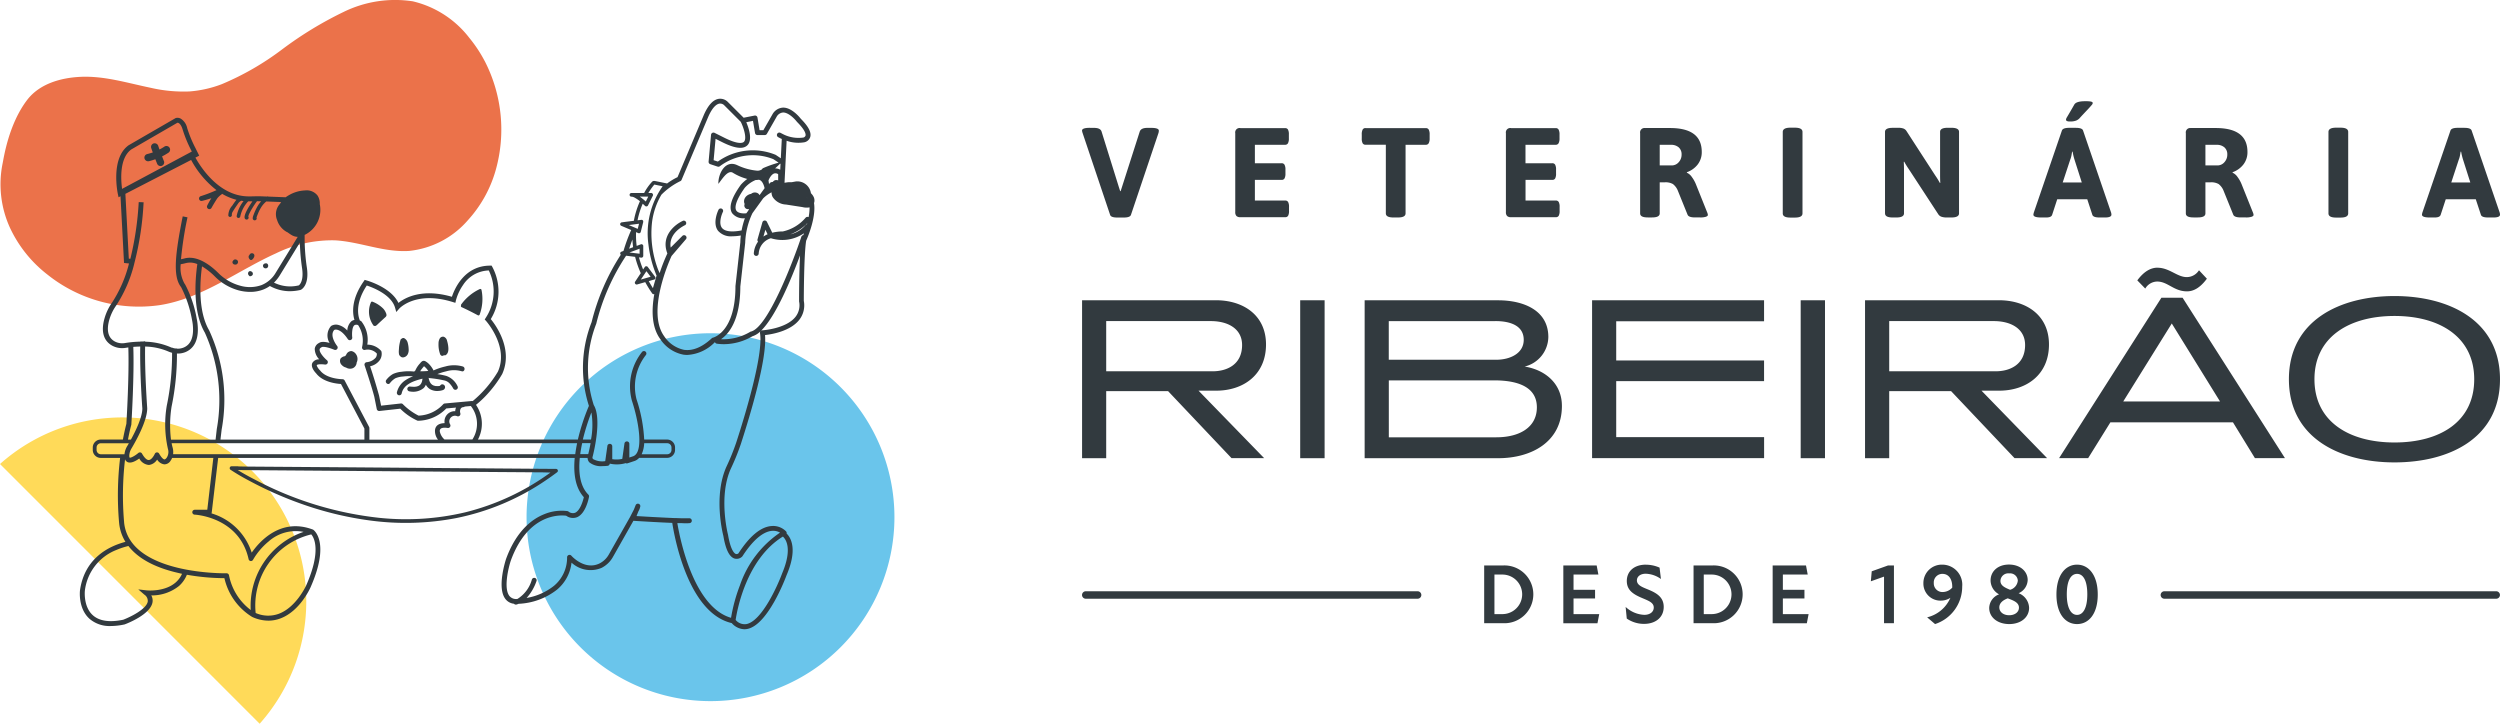
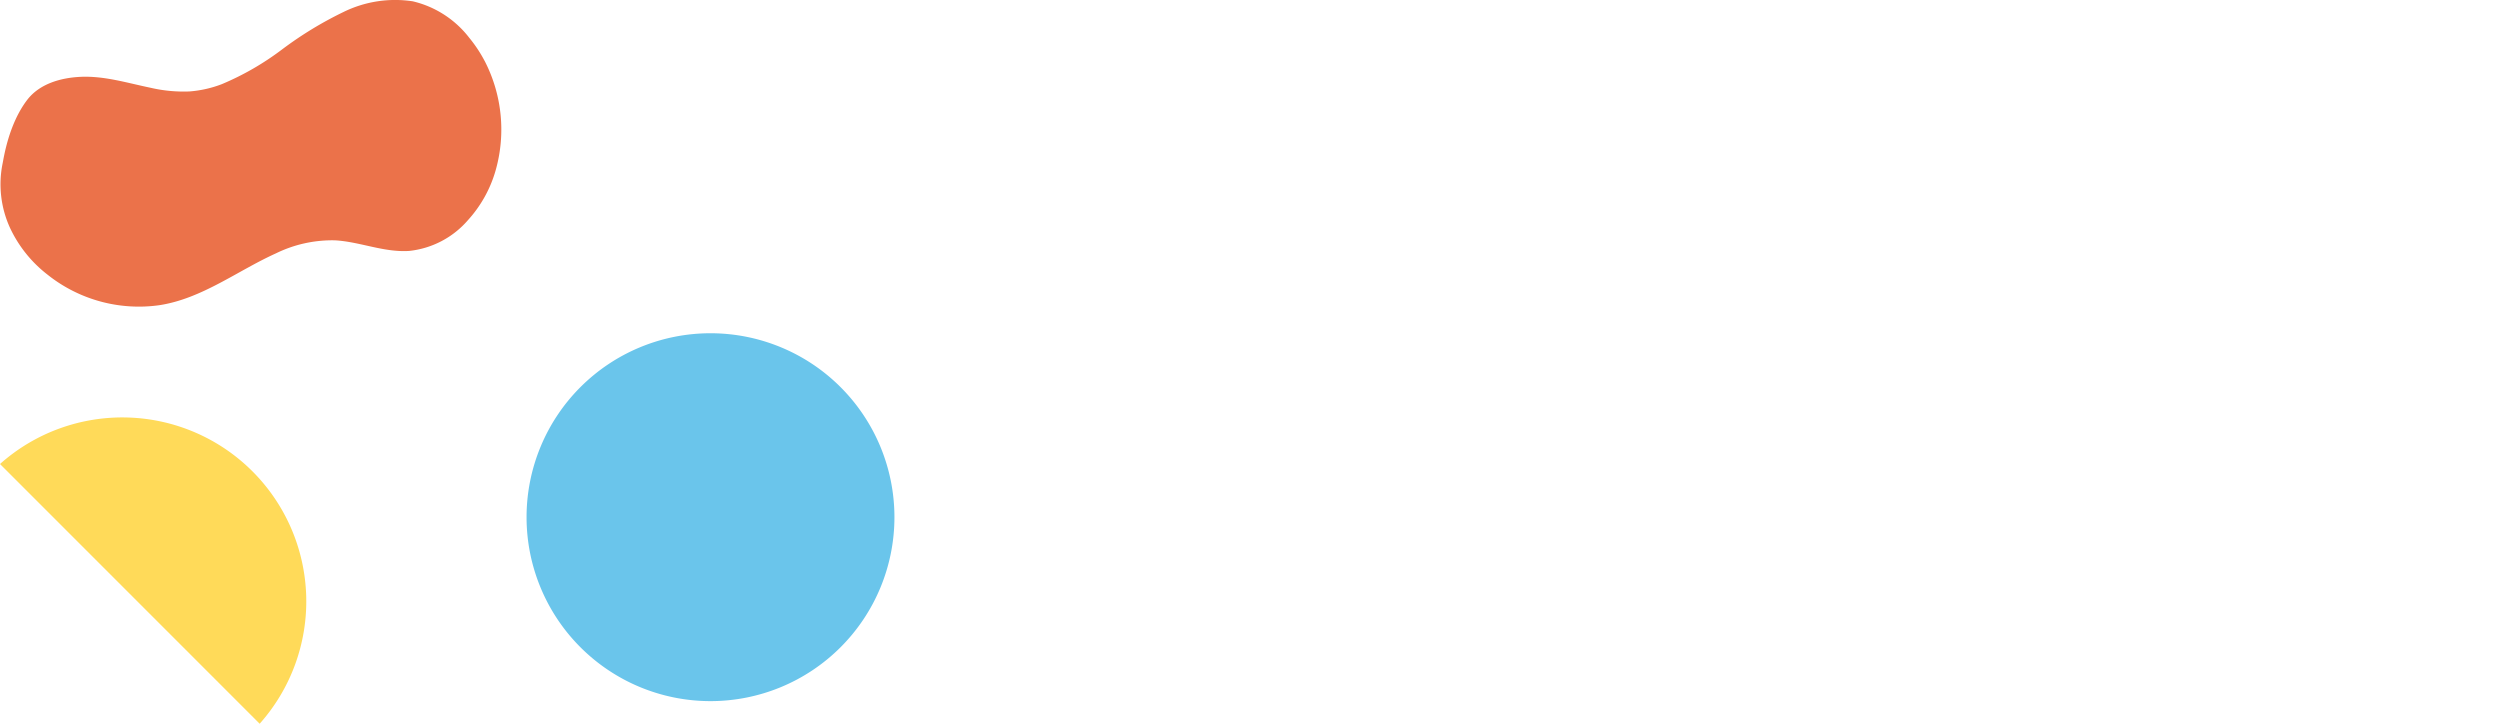
<svg xmlns="http://www.w3.org/2000/svg" viewBox="0 0 512 148.22">
  <g data-name="Grupo 843">
    <path fill="#ffda59" d="M53.18 148.22A37.67 37.67 0 0 0 0 95.03Z" data-name="Caminho 29" />
    <path fill="#eb724a" d="M99.24 12.46a27.71 27.71 0 0 0-3.12-4.7A20.56 20.56 0 0 0 84.54.27a23.97 23.97 0 0 0-14.18 2.18 75.64 75.64 0 0 0-12.6 7.68 56.89 56.89 0 0 1-12.32 7.1 23.37 23.37 0 0 1-6.66 1.5 29.89 29.89 0 0 1-7.96-.76c-4.76-.98-9.48-2.47-14.39-2.23-4.02.2-8.34 1.42-10.87 4.73-3.82 5-4.8 11.95-5.02 12.97A21.46 21.46 0 0 0 2.02 46.6a26.04 26.04 0 0 0 7.64 9.59 30.01 30.01 0 0 0 23.07 6.3c8.7-1.37 15.9-7.04 23.76-10.59a26.18 26.18 0 0 1 12.12-2.68c5.12.29 10 2.51 15.19 2.17a18.46 18.46 0 0 0 12.04-6.31 25.5 25.5 0 0 0 5.6-9.96 30.61 30.61 0 0 0-2.2-22.67" data-name="Caminho 30" />
    <path fill="#6ac5eb" d="M183.18 105.92a37.67 37.67 0 1 1-37.67-37.67 37.67 37.67 0 0 1 37.67 37.67" data-name="Caminho 31" />
-     <path fill="#323a3f" d="M147.14 20.25c-1.11.2-2.1 1.28-2.96 3.21l-5.42 12.82a13.11 13.11 0 0 0-2.16 1.31.37.37 0 0 0-.08-.03.31.31 0 0 0-.17-.04l-1.95-.4c-.33-.06-.59-.15-.85.1a10.15 10.15 0 0 0-1.55 2.16l-.08.15h-2.66a.38.38 0 0 0 0 .75h.2l.04.01.23.07a1.73 1.73 0 0 1 .22.1l.26.15a7.56 7.56 0 0 1 .85.6 17.6 17.6 0 0 0-1.25 4.01l-1.92.24-.5.07a.4.4 0 0 0-.37.27.38.38 0 0 0 .18.43l2.07.88a33.98 33.98 0 0 0-1.58 4.28l-.4.15a.37.37 0 0 0-.15.63 45.34 45.34 0 0 0-5.98 13.81 25.54 25.54 0 0 0-.55 17.14 43.29 43.29 0 0 0-2.26 6.9H97.88a6.85 6.85 0 0 0-.4-7.11 19.38 19.38 0 0 0 1.83-1.66 24 24 0 0 0 3.54-4.65c2.3-5.07-1.32-10.01-2.34-11.25a10.75 10.75 0 0 0 .31-10.7l-.14-.25h-.29c-5.3 0-7.31 4.78-7.84 6.38C86.4 59 82.9 61 81.6 62.04c-1.52-3.2-6.36-4.56-6.57-4.62l-.34-.1-.2.3c-2.6 3.7-2.31 6.53-1.9 7.9a1.47 1.47 0 0 0-.63.28 2.72 2.72 0 0 0-.83 1.9 3.7 3.7 0 0 0-1.9-1.17 1.88 1.88 0 0 0-1.37.2.5.5 0 0 0-.08.06 2.91 2.91 0 0 0-.28 3.44c-1.29-.35-1.88-.2-2.14 0a1.55 1.55 0 0 0-.9 1.2 3.14 3.14 0 0 0 .92 2.16 1.57 1.57 0 0 0-1.4.72c-.43.85.52 1.9.78 2.17 1.38 1.8 4.14 2.1 5.07 2.16l4.8 9.13v2.26H45.15l.24-2.04a33.92 33.92 0 0 0-2.56-20.34c-2.22-3.8-1.93-9.6-1.46-13.1a13.18 13.18 0 0 1 2.6 2.04 11 11 0 0 0 4.87 2.87 9.37 9.37 0 0 0 2.4.32 7.4 7.4 0 0 0 2.65-.47 6.33 6.33 0 0 0 1.38-.74 8.4 8.4 0 0 0 4.08 1.07 9.92 9.92 0 0 0 2.15-.25l.12-.04c.18-.09 1.73-.97 1.24-4.46a41.3 41.3 0 0 1-.47-5.85v-.93a5.7 5.7 0 0 0 3.1-6.3 2.95 2.95 0 0 0-.45-1.75A2.82 2.82 0 0 0 62.46 39a7.09 7.09 0 0 0-3.2.92 7.61 7.61 0 0 0-.76.48l-3.54-.14a.34.34 0 0 0-.3-.01l-.8-.03c-.8-.04-1.6-.02-2.38 0h-.53c-5.96 0-9.72-5.76-10.93-7.94l.78-.4-.83-1.67a24.62 24.62 0 0 1-1.63-3.97 3.02 3.02 0 0 0-1.32-1.94 1.39 1.39 0 0 0-1.05-.12l-9.63 5.57c-3.72 2.66-2.26 9.71-2.2 10l.14.65.4-.21.72 13.66.42.05.6.06a26.4 26.4 0 0 1-3.47 8.01 10.68 10.68 0 0 0-1.55 3.25c-.77 2.71-.18 4.66 1.69 5.63a4.3 4.3 0 0 0 2.69.38l.5-.08c.2 5.6-.35 14.87-.4 15.66-.07.26-.37 1.4-.71 3.21h-4.54A1.63 1.63 0 0 0 19 91.65v.5a1.63 1.63 0 0 0 1.63 1.63h3.97a64.5 64.5 0 0 0-.22 13.17l.03.3a9.05 9.05 0 0 0 1.28 3.72c-3.49.92-8.34 3.38-9.3 9.87-.03.16-.42 3.74 1.92 5.87a6.29 6.29 0 0 0 4.4 1.5 13.53 13.53 0 0 0 2.77-.32l.07-.02c.54-.2 5.24-2.03 5.68-4.5a2.11 2.11 0 0 0-.25-1.43 8.9 8.9 0 0 0 5.69-1.94 6.14 6.14 0 0 0 1.6-2.29 45.61 45.61 0 0 0 7.69.7 12.57 12.57 0 0 0 5.67 7.93h.02l.02.02a8.04 8.04 0 0 0 3.3.75 6.98 6.98 0 0 0 2.5-.47c3.94-1.5 6.01-6.1 6.1-6.29 4.12-9.27.73-11.76.58-11.86h-.01a.51.51 0 0 0-.08-.05h-.02c-6.59-2.47-10.94 2.51-12.49 4.74a12.33 12.33 0 0 0-8.24-8.04.5.5 0 0 0 .05-.17l1.32-11.18h73.02c-.28 3.05.07 6.06 1.87 8.03-.21.93-.81 2.78-1.8 3.2a1.43 1.43 0 0 1-1.38-.28.5.5 0 0 0-.19-.07 9.3 9.3 0 0 0-4.77.65c-2.38.95-5.66 3.31-7.8 9.18-.07.24-1.93 5.91-.1 8.2a2.54 2.54 0 0 0 1.73.95.5.5 0 0 0 .37.17.5.5 0 0 0 .1 0 2.36 2.36 0 0 0 .47-.16 13.7 13.7 0 0 0 7.85-2.88 8.4 8.4 0 0 0 3-5.55 5.76 5.76 0 0 0 6.13 1.08 5.52 5.52 0 0 0 2.38-2.3l4.16-7.35c.78.05 4.7.3 7.96.43.41 2.69 3.2 18.45 12.18 20.52a3.58 3.58 0 0 0 2.59 1.26 3.16 3.16 0 0 0 .6-.06c4.26-.84 7.88-10.57 8.02-10.96 2.25-5.24 1-7.62.03-8.58v-.03a.5.5 0 0 0-.11-.41 3.7 3.7 0 0 0-2.96-1.1c-2.2.15-4.49 2.04-6.8 5.6a.58.58 0 0 1-.53.12c-.23-.08-1.04-.6-1.6-3.92-.02-.08-2.02-7.89.6-13.6a47.1 47.1 0 0 0 2.03-5.01c2.06-6.36 5.37-17.49 4.95-22.3 1.4-.16 5.14-.78 6.98-3.08a4.8 4.8 0 0 0 .96-3.92c0-.67.02-9.42.48-12.31.27-.6 2.1-4.83 1.6-7.77h.03a1.69 1.69 0 0 0-.07-1.16 2.77 2.77 0 0 0-.58-.81 2.82 2.82 0 0 0-2.95-2.42.47.47 0 0 0-.08 0l-.94.17a4.63 4.63 0 0 0-.86.02l-.58.09.43-8.6a7.3 7.3 0 0 0 3.63.31 1.61 1.61 0 0 0 1.2-1.06c.29-.94-.34-2.17-1.92-3.75-.22-.29-1.88-2.34-3.66-2.29a2.65 2.65 0 0 0-2.15 1.37l-1.86 3.25h-.78l-.43-2.59a.5.5 0 0 0-.6-.4l-2.23.44-3.31-3.3a2.19 2.19 0 0 0-1.85-.56zm279.89.48c-1.22 0-1.96.23-2.22.7a124.66 124.66 0 0 1-1.52 2.61 1.16 1.16 0 0 0-.17.44.31.31 0 0 0 .17.3h-.01a1.5 1.5 0 0 0 .64.1 3.37 3.37 0 0 0 1.26-.18 1.93 1.93 0 0 0 .7-.47c.28-.32.86-.94 1.75-1.88.43-.47.7-.77.8-.9a.6.6 0 0 0 .16-.35c0-.14-.12-.24-.37-.3a6.43 6.43 0 0 0-1.2-.07zm-279.74.5a1.17 1.17 0 0 1 .98.28l3.44 3.44c.66 1.34 1.28 3.46.65 4.09-.23.23-1.1.63-4.01-.83l-2-1a.5.5 0 0 0-.73.4l-.5 5.5a.5.5 0 0 0 .34.51l1.5.5a.5.5 0 0 0 .5-.1 11.27 11.27 0 0 1 10.93-1.42l1.07.71a23.37 23.37 0 0 0-3.23 1.15l-.32.34c.04-.08 0-.03-.01-.03a1.68 1.68 0 0 1-.78.19 11.84 11.84 0 0 1-4.1-1.12l.15.08c-2.57-1.4-4.1 1.6-4.05 3.73.63-.73 1.87-2.92 2.95-2.28a10.88 10.88 0 0 0 2.97 1.28 8.6 8.6 0 0 0-1.3 1.17.53.53 0 0 0-.03.04c-1.93 2.7-2.51 4.6-1.78 5.78a2.86 2.86 0 0 0 2.5 1.06h.12a16.04 16.04 0 0 0-.67 2.49c-2.07.4-3.46.21-4.03-.53-.7-.92-.09-2.68.21-3.28a.5.5 0 0 0-.89-.45c-.06.1-1.34 2.73-.11 4.34a3.49 3.49 0 0 0 2.94 1.12 10.59 10.59 0 0 0 1.72-.16 12.98 12.98 0 0 0-.1 1.4l-1 8.96a.5.5 0 0 0 0 .06c0 9.4-4.56 10.5-4.6 10.5a.5.5 0 0 0-.25.13c-1.96 1.82-3.87 2.61-5.65 2.37a6.45 6.45 0 0 1-4.1-2.8c-3.63-5 1.11-15.55 1.52-16.43l2.95-3.44a.5.5 0 0 0-.73-.68l-2.4 2.4c-.51-3 2.8-4.52 2.96-4.6a.5.5 0 0 0-.4-.9c-1.71.75-4.6 3.11-3.27 6.63a.51.51 0 0 0 .03.08l-.02.03a36.26 36.26 0 0 0-1.57 4.01c-.08-.23-.2-.46-.3-.7a20.8 20.8 0 0 1-1.25-9.77 14.78 14.78 0 0 1 1.92-5.61 14.37 14.37 0 0 1 3.84-2.76h.01a.5.5 0 0 0 .27-.26l5.5-13c.88-1.97 1.69-2.51 2.21-2.62zm13.07 1.81c1.15-.02 2.45 1.38 2.86 1.92a.47.47 0 0 0 .05.05c1.75 1.76 1.77 2.53 1.7 2.78a.63.63 0 0 1-.45.38 6.98 6.98 0 0 1-3.97-.6l-.7-.36a.5.5 0 0 0-.48.88 7.53 7.53 0 0 0 .74.37l-.2 3.96-1.01-.68a.51.51 0 0 0-.1-.05 12.27 12.27 0 0 0-11.78 1.4l-.87-.28.4-4.38 1.35.68c2.6 1.3 4.3 1.51 5.17.64 1.11-1.11.26-3.57-.23-4.72l1.37-.28.42 2.49a.5.5 0 0 0 .5.42h1.5a.5.5 0 0 0 .43-.25l1.98-3.47a1.67 1.67 0 0 1 1.32-.9zm-124.03 2.1a.55.55 0 0 1 .26.06c.18.1.54.4.82 1.34a25.6 25.6 0 0 0 1.69 4.13l.18.37L25 38.68c-.25-1.9-.56-6.32 1.9-8.08l9.43-5.46zm330.34 1.01c-1.04 0-1.56.3-1.56.87V43.7c0 .58.52.86 1.56.86h.92c1.04 0 1.56-.28 1.56-.86V27.02c0-.58-.52-.87-1.56-.87h-.92zm111.76 0c-1.04 0-1.56.3-1.56.87V43.7c0 .58.52.86 1.56.86h.91c1.05 0 1.57-.28 1.57-.86V27.02c0-.58-.52-.87-1.57-.87h-.9zm-255.23.03c-1.06 0-1.6.19-1.6.57a2.34 2.34 0 0 0 .11.47L227.35 44c.11.37.6.55 1.45.55h1.36c.85 0 1.34-.18 1.46-.55l5.64-16.77a1.87 1.87 0 0 0 .07-.47c0-.38-.52-.57-1.56-.57h-.8c-.86 0-1.37.25-1.55.75l-3.62 11.3-.29.9h-.1l-.29-.9-3.52-11.3c-.16-.5-.67-.75-1.54-.75h-.86zm164.42 0c-1.04 0-1.57.28-1.57.83v16.7h.01c0 .55.52.83 1.57.83h.75c1.04 0 1.56-.28 1.56-.84v-8.78c0-.79-.02-1.38-.05-1.78l.1-.02a15.62 15.62 0 0 0 .94 1.53l6 9.18a1.28 1.28 0 0 0 .68.56 3.26 3.26 0 0 0 1.04.15h1c1.03 0 1.56-.28 1.56-.83V27c0-.55-.53-.83-1.57-.83h-.75c-1.04 0-1.56.28-1.56.84v8.65c0 .79.01 1.38.05 1.78l-.1.02a16.05 16.05 0 0 0-.95-1.54l-5.86-9.05a1.3 1.3 0 0 0-.68-.56 3.26 3.26 0 0 0-1.04-.14h-1.13zm36.14 0c-.85 0-1.34.18-1.48.55l-5.74 16.76a2.41 2.41 0 0 0-.1.47c0 .39.53.58 1.6.58h1.04c.68 0 1.08-.18 1.2-.55l1.04-3.18h6.15l1.04 3.18c.12.37.6.55 1.46.55h1.15c.87 0 1.3-.2 1.3-.58a1.67 1.67 0 0 0-.08-.47l-5.73-16.76c-.12-.37-.62-.55-1.49-.55h-1.36zm79.58 0c-.85 0-1.35.18-1.48.55l-5.74 16.76a2.4 2.4 0 0 0-.1.47c0 .39.52.58 1.58.58h1.05c.68 0 1.08-.18 1.2-.55l1.04-3.18h6.15l1.05 3.18c.12.37.6.55 1.46.55h1.15c.86 0 1.3-.2 1.3-.58a1.68 1.68 0 0 0-.08-.47l-5.73-16.76c-.13-.37-.62-.55-1.5-.55h-1.35zm-249.31.05a.9.9 0 0 0-1.05 1.05v16.16a1.09 1.09 0 0 0 .25.8 1.09 1.09 0 0 0 .8.24h9.18a.64.64 0 0 0 .6-.3 2.04 2.04 0 0 0 .18-1v-.8a2.05 2.05 0 0 0-.18-1 .64.64 0 0 0-.6-.31H257v-4.23h5.47a.64.64 0 0 0 .6-.3 2.05 2.05 0 0 0 .19-1v-.8a2.06 2.06 0 0 0-.19-1 .64.64 0 0 0-.6-.31H257v-3.78h6.18a.64.64 0 0 0 .6-.32 2.05 2.05 0 0 0 .18-.99v-.8a2.05 2.05 0 0 0-.18-1 .64.64 0 0 0-.6-.3h-9.15zm25.64 0a.64.64 0 0 0-.6.31 2.05 2.05 0 0 0-.18 1v.8a2.05 2.05 0 0 0 .18 1 .64.64 0 0 0 .6.3h4.15V43.7c0 .56.52.84 1.56.84h.91c1.05 0 1.57-.28 1.57-.84V29.65H292a.64.64 0 0 0 .6-.32 2.04 2.04 0 0 0 .19-.99v-.8a2.04 2.04 0 0 0-.19-1 .64.64 0 0 0-.6-.3h-12.33zm29.78 0a.9.9 0 0 0-1.04 1.05v16.16a1.09 1.09 0 0 0 .25.8 1.09 1.09 0 0 0 .8.24h9.17a.64.64 0 0 0 .6-.3 2.05 2.05 0 0 0 .18-1v-.8a2.05 2.05 0 0 0-.18-1 .64.64 0 0 0-.6-.31h-6.2v-4.23h5.47a.64.64 0 0 0 .6-.3 2.05 2.05 0 0 0 .18-1v-.8a2.05 2.05 0 0 0-.18-1 .64.64 0 0 0-.6-.31h-5.48v-3.78h6.18a.64.64 0 0 0 .6-.32 2.04 2.04 0 0 0 .19-.99v-.8a2.05 2.05 0 0 0-.19-1 .64.64 0 0 0-.6-.3h-9.15zm27.5 0a.9.9 0 0 0-1.05 1.05V43.7c0 .56.52.83 1.56.83h.89c1.04 0 1.56-.27 1.56-.83v-6.36h1.02a3.05 3.05 0 0 1 1.68.35 3.26 3.26 0 0 1 .95 1.21l2.06 5.09c.16.36.66.54 1.51.54h1.07a3.62 3.62 0 0 0 1.18-.14c.26-.1.39-.22.39-.37a1.58 1.58 0 0 0-.13-.5l-2.3-5.74a6.73 6.73 0 0 0-.85-1.53 2.45 2.45 0 0 0-1.02-.88v-.1a4.82 4.82 0 0 0 2.23-1.6 4.09 4.09 0 0 0 .82-2.55c0-3.26-2.16-4.9-6.5-4.9h-5.08zm111.75 0a.9.9 0 0 0-1.04 1.05V43.7c0 .56.51.83 1.56.83h.88c1.05 0 1.57-.27 1.57-.83v-6.36h1.02a3.05 3.05 0 0 1 1.68.35 3.26 3.26 0 0 1 .95 1.21l2.06 5.09c.16.36.66.54 1.51.54h1.07a3.63 3.63 0 0 0 1.18-.14c.26-.1.39-.22.39-.37a1.6 1.6 0 0 0-.13-.5l-2.3-5.74a6.74 6.74 0 0 0-.85-1.53 2.45 2.45 0 0 0-1.02-.88v-.1a4.82 4.82 0 0 0 2.23-1.6 4.09 4.09 0 0 0 .82-2.55c0-3.26-2.16-4.9-6.5-4.9h-5.08zM31.67 29.34a.75.75 0 0 0-.72.91c.1.33.22.65.34.97l-.18.06c-.32.1-.65.2-.99.28a.75.75 0 0 0-.52.92.77.77 0 0 0 .92.53 12.65 12.65 0 0 0 1.3-.4c.1.29.22.57.33.85a.83.83 0 0 0 .35.45.77.77 0 0 0 .58.07.75.75 0 0 0 .52-.92 51.9 51.9 0 0 1-.41-1.03 12.5 12.5 0 0 0 1.27-.73.75.75 0 0 0-.75-1.3c-.34.23-.69.43-1.05.62-.09-.25-.18-.5-.26-.77a.75.75 0 0 0-.73-.5zm308.24.32h2.3a2.3 2.3 0 0 1 1.6.53 1.86 1.86 0 0 1 .58 1.45 2.26 2.26 0 0 1-.6 1.59 1.86 1.86 0 0 1-1.4.65h-2.48v-4.22zm111.76 0h2.3a2.3 2.3 0 0 1 1.6.53 1.86 1.86 0 0 1 .58 1.45 2.27 2.27 0 0 1-.6 1.59 1.86 1.86 0 0 1-1.4.65h-2.48v-4.22zm52.27 1.4h.1a11.96 11.96 0 0 0 .4 1.66l1.48 4.65h-3.9l1.53-4.65a4.61 4.61 0 0 0 .27-.97l.12-.7zm-79.57 0h.1a12.04 12.04 0 0 0 .4 1.67l1.48 4.64h-3.91l1.53-4.64a4.63 4.63 0 0 0 .28-.98l.12-.69zM39.14 32.75a19.5 19.5 0 0 0 5.2 6.19 29.59 29.59 0 0 1-3.21 1.23.51.51 0 0 0-.35.62.5.5 0 0 0 .61.35c.64-.16 1.28-.34 1.9-.55a15.67 15.67 0 0 0-.84 1.49.51.51 0 0 0 .17.68.5.5 0 0 0 .69-.17c.37-.68.77-1.33 1.19-1.97a3.94 3.94 0 0 1 .81-.76.59.59 0 0 0 .17-.17 11.17 11.17 0 0 0 2.95 1.23 3.8 3.8 0 0 0-.27.33c-.21.28-.41.58-.6.87a3.04 3.04 0 0 0-.8 2.04.38.38 0 0 0 .45.26.38.38 0 0 0 .27-.46 1.2 1.2 0 0 1 .24-.7c.16-.28.34-.54.51-.8l.53-.77a1.65 1.65 0 0 1 .52-.5.38.38 0 0 0 .1-.08l.5.07a7.14 7.14 0 0 0-1.4 3 .38.38 0 0 0 .26.45.38.38 0 0 0 .46-.26 6.47 6.47 0 0 1 1.63-3.14h.87c-.87 1.25-2.26 3.5-1.28 3.73a.4.4 0 0 0 .43-.17l.01-.02a.35.35 0 0 0-.01-.4l.02-.11.08-.27a4 4 0 0 1 .2-.42c.15-.3.31-.6.5-.9a15.18 15.18 0 0 1 .98-1.46l.86.01a6.32 6.32 0 0 0-.83 1.17 10.98 10.98 0 0 0-.66 1.43c-.13.36-.53 1.18.11 1.3a.4.4 0 0 0 .42-.57l.02-.07.12-.32.22-.54a8.27 8.27 0 0 1 .59-1.15 4.77 4.77 0 0 1 1.06-1.21l3.03.12a2.67 2.67 0 0 0-.19.32 3.59 3.59 0 0 0-.37.47 3.12 3.12 0 0 0-.26 2.9 4.21 4.21 0 0 0 2.02 2.46l.11.04a9.37 9.37 0 0 0 .79.54 2.56 2.56 0 0 0 1.3.4l-4.52 7.38a5.94 5.94 0 0 1-2.9 2.5 7.15 7.15 0 0 1-4.44.1 10 10 0 0 1-4.42-2.6c-1.25-1.24-3.52-3.1-5.83-3.1a3.95 3.95 0 0 0-1.08.14c-.22.06-.46.12-.71.16a72.68 72.68 0 0 1 1.33-8.58l-.98-.2c-1.53 7.66-2.05 12.22-.4 14.4l.1.15a23.67 23.67 0 0 1 2.18 6.53 10.77 10.77 0 0 1 .18 1.08c.26 2.53-.38 4.11-1.9 4.72a3.2 3.2 0 0 1-1.34.22l-.01-.04h-.01a2.2 2.2 0 0 1-.97-.18l-.01.03a4.02 4.02 0 0 1-.39-.15 13.87 13.87 0 0 0-5.09-1.09.29.29 0 0 0-.06-.1 2.97 2.97 0 0 1-.59.06c-.13 0-.23 0-.33-.02a.3.3 0 0 0-.02.05 20.56 20.56 0 0 0-3.12.28 3.3 3.3 0 0 1-2.06-.28c-1.42-.73-1.82-2.24-1.2-4.47a9.7 9.7 0 0 1 1.42-2.94 27.7 27.7 0 0 0 3.68-8.49v-.02a61.85 61.85 0 0 0 1.93-12.62l-1-.04A63.4 63.4 0 0 1 26.7 53l-.32-.03-.7-13.27 13.46-6.94zm120.63.77.08.05-.06 1.19a2.07 2.07 0 0 0-1.06-.27c.36-.31.7-.63 1.04-.97zm-1.2 2a.98.98 0 0 1 .8.15v1.28a1.17 1.17 0 0 0-.11-.04.79.79 0 0 0-.13-.02.75.75 0 0 0-.35.01h-.03l-.18.08h-.01a.82.82 0 0 0-.09.07.93.93 0 0 0-.08.07h-.01a1.09 1.09 0 0 0-.07.1l-.05.03-.05.02h-.01a.75.75 0 0 0-.38.1.75.75 0 0 0-.27.27.75.75 0 0 0-.05.11l-.11-.8c.16-.42.6-1.25 1.18-1.43zm-3.17 1.3.09.01c.6.17.93.98 1.1 1.71l-1.04 1.43a.93.93 0 0 0-.4-.42 1.2 1.2 0 0 0-1.33.16 1.39 1.39 0 0 0-.33.08 2.02 2.02 0 0 0-.57.33 1.67 1.67 0 0 0-.3.34 1.37 1.37 0 0 0-.21 1.04 1.04 1.04 0 0 0 .1.28.75.75 0 0 0 .3.96.8.8 0 0 0 .61.06l-.2.38-.37.5c-.59.07-1.68.04-2.06-.57-.27-.44-.41-1.63 1.73-4.64a6.17 6.17 0 0 1 2.23-1.6 4.1 4.1 0 0 0 .65-.06zm-21.39.98 1.7.35a16.66 16.66 0 0 0-2.91 11.92 23.55 23.55 0 0 0 1 4.59c.15.46.32.92.5 1.38a4.18 4.18 0 0 0 .16.39.24.24 0 0 1 0 .05 2.88 2.88 0 0 0-.11.37l-.35 1.2-.28.97c-.3-.48-.58-.95-.85-1.44l.65-.2.44-.12a.38.38 0 0 0 .23-.55l-1.5-2-.02-.02a.37.37 0 0 0-.12-.12.36.36 0 0 0-.17-.04.37.37 0 0 0-.21.04.35.35 0 0 0-.08.08h-.02v.03c-.02 0-.03.02-.03.03l-.33.48a20.32 20.32 0 0 1-.85-2.48l.5.06a.38.38 0 0 0 .38-.37v-2.02a.36.36 0 0 0 0-.03.33.33 0 0 0-.13-.24.34.34 0 0 0-.34-.08l-.88.33a16.36 16.36 0 0 1-.12-2.82l.4.18a.38.38 0 0 0 .56-.23l.5-2a.36.36 0 0 0 0-.07v-.02a.32.32 0 0 0 0-.05v-.03a.33.33 0 0 0-.01-.07.35.35 0 0 0-.34-.23l-.81.1a16.8 16.8 0 0 1 1.06-3.4l.47.44a.38.38 0 0 0 .6-.07l1-2a.38.38 0 0 0 .03-.26.4.4 0 0 0-.44-.31h-.51l.39-.6a10.93 10.93 0 0 1 .84-1.12zm24 1.59a2.12 2.12 0 0 0 .2.9 3.4 3.4 0 0 0 2.77 1.6l3.4.53a3.35 3.35 0 0 0 1.42.05 9.84 9.84 0 0 1-.2 2 .5.5 0 0 0-.62.13 8.5 8.5 0 0 1-4.66 2.8 9.02 9.02 0 0 0-2.16.26l-1.09-2.22a.5.5 0 0 0-.93.08l-1 3.5a.5.5 0 0 0 .11.47 4.54 4.54 0 0 0-.87 2.42.5.5 0 0 0 .5.5.5.5 0 0 0 .5-.5 3.5 3.5 0 0 1 2.5-3.12 7.84 7.84 0 0 0 6.78-1.02l-.15.38h-.01a.5.5 0 0 0-.38.33c-1.71 5.15-6.9 18.67-10.36 19.43a.5.5 0 0 0-.17.08 10.75 10.75 0 0 1-5.93 1.48c1.6-1.09 3.95-3.87 3.96-10.79l1-8.97a.5.5 0 0 0 0-.05 15.25 15.25 0 0 1 1.48-6l2.2-3.04a7.12 7.12 0 0 1 1.7-1.23zm-26.98.88h1.73l-.5 1a13.95 13.95 0 0 0-1.16-.95l-.07-.05zm34.25.27.01.02-.05-.02a.22.22 0 0 1 .04 0zm.04 5.19-.05.19a.5.5 0 0 0-.28.16 5.75 5.75 0 0 1-3.15 1.92 9.31 9.31 0 0 0 3.48-2.27zm-34.45.1-.26 1.04-1.83-.78 2.09-.27zm25.88 1.21.45.94a5.16 5.16 0 0 0-.85.47l.4-1.4zm-27.23 2.01v.01c.02.5.07 1 .13 1.5v.07l-.8.3c.22-.65.44-1.28.67-1.88zm-68.11.63a44.03 44.03 0 0 0 .47 5.36c.34 2.48-.5 3.26-.67 3.4a7.46 7.46 0 0 1-5.1-.56 7.45 7.45 0 0 0 1.18-1.47l4.12-6.73zm69.58 1.25v1.03l-2.08-.25 2.06-.77.02-.01zm-79.42.93a.55.55 0 0 0-.37.17.62.62 0 0 0-.11.2.55.55 0 0 0-.1.1.54.54 0 0 0-.06.4.75.75 0 0 0 .15.3.6.6 0 0 0 .16.17.34.34 0 0 0 .33.01.86.86 0 0 0 .26-.23 1.25 1.25 0 0 0 .18-.28.8.8 0 0 0 .09-.39.49.49 0 0 0-.22-.37.55.55 0 0 0-.31-.08zm112.28.44c-.2 3.87-.2 9.06-.2 9.35a.52.52 0 0 0 0 .09 3.81 3.81 0 0 1-.75 3.17c-1.95 2.44-6.74 2.74-6.79 2.74a.5.5 0 0 0-.27.1c3.07-2.95 6.28-10.76 8.01-15.45zm-35.63.07 1.85.23a20.8 20.8 0 0 0 1.16 3.34l-.92 1.39-.25.38a.38.38 0 0 0 .42.55l1.66-.48c.44.8.9 1.56 1.42 2.3a.4.4 0 0 0 .44.16c-.58 3.23-.57 6.73 1.2 9.17a7.34 7.34 0 0 0 4.8 3.23 5.74 5.74 0 0 0 .78.05 8.5 8.5 0 0 0 5.6-2.59l.05-.01a.5.5 0 0 0 .4.3 11 11 0 0 0 1.36.1 11.68 11.68 0 0 0 5.9-1.62 4.13 4.13 0 0 0 1.68-1.05l-.02.02a.5.5 0 0 0-.1.4v-.01c.73 4.43-3.15 17.12-4.86 22.37a46.07 46.07 0 0 1-1.98 4.9c-2.77 6.05-.75 13.94-.67 14.23.47 2.8 1.22 4.32 2.29 4.66a1.6 1.6 0 0 0 1.56-.4.5.5 0 0 0 .06-.07c2.67-4.12 4.76-5.1 6.05-5.2a2.8 2.8 0 0 1 1.65.36 21.37 21.37 0 0 0-8.2 10.76 33.78 33.78 0 0 0-1.83 6.69c-7.73-2.22-10.5-16.36-11-19.39h.95a9.55 9.55 0 0 0 1.55 0 .5.5 0 0 0-.08-1h-1.46c-.33 0-.75-.02-1.26-.04h-.34a447 447 0 0 1-7.72-.41l.37-.93a3.35 3.35 0 0 0 .41-1.08.5.5 0 0 0-.96-.22l-.36.9-.79 1.53-4.32 7.63a4.53 4.53 0 0 1-1.94 1.88c-3 1.45-5.64-1.46-5.75-1.59a.5.5 0 0 0-.88.34 7.5 7.5 0 0 1-2.7 5.84 12.34 12.34 0 0 1-5.59 2.47 9.81 9.81 0 0 0 2-3.39.5.5 0 1 0-.93-.35 6.81 6.81 0 0 1-2.94 3.94 1.78 1.78 0 0 1-1.64-.59c-1.24-1.55-.22-5.77.27-7.25 3.62-9.94 10.43-9.32 11.35-9.2a2.33 2.33 0 0 0 2.23.3c1.77-.75 2.38-3.83 2.44-4.18a.5.5 0 0 0-.14-.45c-1.73-1.72-2.04-4.58-1.75-7.51h1.6a1.38 1.38 0 0 0 .35.9 3.77 3.77 0 0 0 2.69.78 9.07 9.07 0 0 0 1.07-.06.5.5 0 0 0 .43-.42v-.03a6.5 6.5 0 0 0 3.12-.06.5.5 0 0 0 .12-.05.5.5 0 0 0 .41.04l1.54-.51a2.41 2.41 0 0 0 .83-.6h5.72a1.63 1.63 0 0 0 1.63-1.62v-.5a1.63 1.63 0 0 0-1.63-1.63h-4.69a30.75 30.75 0 0 0-1.57-8.25 10.47 10.47 0 0 1 1.9-9.04.5.5 0 0 0-.76-.66 11.3 11.3 0 0 0-2.09 9.98c1.3 3.9 2.52 10.42.32 11.37l-.84.28v-2.8a.5.5 0 0 0-.47-.5.5.5 0 0 0-.53.42l-.45 3.16a5.59 5.59 0 0 1-2.05.06V91.4a.5.5 0 0 0-.47-.5.5.5 0 0 0-.53.43l-.44 3.11a3.85 3.85 0 0 1-2.5-.43.47.47 0 0 1-.08-.48c.08-.31 2-7.64.23-10.58a24.95 24.95 0 0 1 .49-16.59.46.46 0 0 0 .03-.08 44.06 44.06 0 0 1 6.1-13.9zm-80.02.76a.52.52 0 0 0-.28.07.5.5 0 0 0-.12.1.65.65 0 0 0-.08.12.4.4 0 0 0-.1.17.46.46 0 0 0 .07.37.5.5 0 0 0 .3.21.5.5 0 0 0 .16 0 .5.5 0 0 0 .06.02.4.4 0 0 0 .08 0 .41.41 0 0 0 .08-.02.57.57 0 0 0 .3-.24.51.51 0 0 0-.09-.65.6.6 0 0 0-.31-.14.52.52 0 0 0-.07 0zm-8.96.66a3.73 3.73 0 0 1 1.17.3c-.5 3.59-.91 9.83 1.55 14.05a33.6 33.6 0 0 1 2.44 19.71l-.25 2.19h-9.13a24.27 24.27 0 0 1 .12-6.77 52.25 52.25 0 0 0 1.1-10.87l.16.01a4.16 4.16 0 0 0 1.55-.29c1.36-.55 2.9-1.99 2.51-5.75-.04-.44-.12-.86-.19-1.19a23.82 23.82 0 0 0-2.33-6.88l-.14-.2a6.58 6.58 0 0 1-.79-3.99 9.06 9.06 0 0 0 1.03-.22 3.73 3.73 0 0 1 1.2-.1zm15.22.13a.4.4 0 0 0-.06.01.3.3 0 0 0-.07.02.48.48 0 0 0-.25.09.47.47 0 0 0-.1.08.52.52 0 0 0-.1.17.5.5 0 0 0 0 .28.52.52 0 0 0 .37.37.56.56 0 0 0 .52-.12.55.55 0 0 0 .14-.53.5.5 0 0 0-.15-.26.42.42 0 0 0-.19-.1.4.4 0 0 0-.11 0zm387.4.9c-1.35 0-2.74.72-4.14 2.6l1.63 1.68a2.88 2.88 0 0 1 2.45-1.44c2.16 0 3.4 2.01 6.1 2.01 1.34 0 2.68-.72 4.07-2.59l-1.62-1.73a2.96 2.96 0 0 1-2.5 1.4c-1.97 0-3.55-1.92-6-1.92zm-341.76.56a9.8 9.8 0 0 1-.63 9.73l-.2.32.26.28c.04.06 4.75 5.32 2.43 10.42a23.3 23.3 0 0 1-5.16 6.02.51.51 0 0 0-.2-.02l-5.5.5a.5.5 0 0 0-.35.18 7.16 7.16 0 0 1-5.03 2.31 12.4 12.4 0 0 1-3.22-2.35.5.5 0 0 0-.4-.14l-4.05.45-.42-2.07a114.3 114.3 0 0 0-1.83-6 3.26 3.26 0 0 0 2-1.29 2.27 2.27 0 0 0 .33-1.69.5.5 0 0 0-.13-.23 3.8 3.8 0 0 0-2.78-1.22A6.1 6.1 0 0 0 74 65.8a.5.5 0 0 0-.16-.1 2.3 2.3 0 0 0-.14-.06c-.34-.82-1.06-3.43 1.4-7.14v-.03c1.17.38 5.04 1.84 5.81 4.55l.25.88.61-.7c.03-.03 3.37-3.72 10.97-1.34l.52.16.12-.53a10.13 10.13 0 0 1 1.44-3.1 6.51 6.51 0 0 1 5.28-3zm-48.87.14a.33.33 0 0 0-.11.02.44.44 0 0 0-.18.11.54.54 0 0 0-.14.34.57.57 0 0 0 .07.29.5.5 0 0 0 .09.12.5.5 0 0 0 .05.04v.02a.25.25 0 0 0 .15.11.25.25 0 0 0 .2-.02l.01-.02a.1.1 0 0 0 .05 0 .5.5 0 0 0 .35-.33.24.24 0 0 0 .01-.03.47.47 0 0 0 0-.01.47.47 0 0 0 0-.01.47.47 0 0 0 0-.01.47.47 0 0 0 .01-.02.47.47 0 0 0 0-.01.47.47 0 0 0 0-.01.47.47 0 0 0 0-.01.47.47 0 0 0 0-.01.47.47 0 0 0 0-.01.47.47 0 0 0 0-.01.44.44 0 0 0-.06-.2.17.17 0 0 0-.03-.09.5.5 0 0 0-.15-.14.44.44 0 0 0-.14-.05.46.46 0 0 0-.08-.04.32.32 0 0 0-.1-.02zm81.16.02.86 1.14-2 .57 1.14-1.71zm-34 3.64a.25.25 0 0 0-.09 0 9.9 9.9 0 0 0-3.83 3.15.25.25 0 0 0-.04.27.2.2 0 0 0 .1.3c1.13.52 2.24 1.08 3.34 1.67a.25.25 0 0 0 .36-.14 9.22 9.22 0 0 0 .38-5.07.25.25 0 0 0-.21-.18zm392.01 1.45c-11.17 0-21.63 5-21.63 17.04 0 12.09 10.5 17.03 21.63 17.03 11.18 0 21.6-4.94 21.6-17.03 0-12.05-10.46-17.04-21.6-17.04zm-47.74.34L421.7 93.83h5.95l4.56-7.34h25.1l4.5 7.34h6.15l-20.97-32.86h-4.32zm-116.6.52v32.34h35.23v-4.31H331V78.05h30.28v-4.22H331V65.8h30.28v-4.3h-35.22zm-104.45 0v32.35h4.94V80.1h12.67l13 13.73h6.68l-13.44-13.82h3.6c5.61 0 10.22-3.27 10.22-9.46 0-6.04-4.7-9.06-10.27-9.06h-27.4zm44.67 0v32.35h5V61.5h-5zm13.2 0v32.35h27.35c6.77 0 13.05-3.31 13.05-10.7 0-4.61-3.45-7.4-7.63-8.07a6.33 6.33 0 0 0 4.85-6.04c0-5.57-5.23-7.53-10.27-7.53h-27.35zm89.3 0v32.35h4.98V61.5h-4.99zm13.18 0v32.35h4.95V80.1h12.67l13 13.73h6.67l-13.44-13.82h3.6c5.62 0 10.22-3.27 10.22-9.46 0-6.04-4.7-9.06-10.27-9.06h-27.4zm-305.73.28a.25.25 0 0 0-.25.12 4.8 4.8 0 0 0 .5 4.76.26.26 0 0 0 .25.1.36.36 0 0 0 .25-.03 1.8 1.8 0 0 0 .39-.33l.51-.48.97-.89a.76.76 0 0 0 .3-.4 1.02 1.02 0 0 0-.1-.51 2.93 2.93 0 0 0-.54-.88 6.2 6.2 0 0 0-2.19-1.43.25.25 0 0 0-.09-.03zm1.46 2.16v.01zm412.71.78c9.26 0 16.32 4.31 16.32 12.96 0 8.73-7.06 12.95-16.32 12.95-9.3 0-16.4-4.27-16.4-12.95 0-8.64 7.1-12.96 16.4-12.96zm-184.14 1.05c3.02 0 5.8.91 5.8 3.84 0 2.69-2.64 4.08-5.7 4.08h-21.94v-7.91h21.84zm-79.7 0h21.4c3.64 0 6.42 1.64 6.42 4.9 0 4.12-3.26 5.38-6 5.38h-21.83V65.77zm160.35 0h21.4c3.65 0 6.43 1.64 6.43 4.9 0 4.12-3.26 5.38-6 5.38h-21.83V65.77zm57.87.49 9.88 15.97h-19.82l9.94-15.97zm-371.43.34a5.78 5.78 0 0 1 .8 4.51.5.5 0 0 0 .65.55 2.54 2.54 0 0 1 2.38.76 1.32 1.32 0 0 1-.22.82 2.76 2.76 0 0 1-1.9.95.5.5 0 0 0-.39.65c.02.05 1.5 4.5 1.99 6.44l.5 2.5a.5.5 0 0 0 .54.4l4.27-.47a11.92 11.92 0 0 0 3.52 2.45.5.5 0 0 0 .16.02 8.2 8.2 0 0 0 5.75-2.52l2-.18a2 2 0 0 0-.17.74 2.1 2.1 0 0 0-2.17 2.45c-.93.02-1.85.33-1.97 1.42a2.84 2.84 0 0 0 .62 1.97H75.65v-2.38a.5.5 0 0 0-.06-.23v-.01l-5-9.5a.5.5 0 0 0-.44-.27c-.03 0-3.26-.02-4.6-1.8a.44.44 0 0 0-.05-.05c-.42-.42-.67-.94-.62-1.05 0 0 .24-.28 1.7-.1a.5.5 0 0 0 .38-.88c-.66-.56-1.57-1.61-1.5-2.21.01-.07.03-.27.41-.46a.53.53 0 0 0 .07-.04c.08-.03.68-.18 2.52.56a.5.5 0 0 0 .58-.78c-.02-.02-1.66-2.1-.58-3.28.42-.2 1.49-.05 2.77 1.88a.5.5 0 0 0 .91-.34c-.08-.65-.07-2.1.44-2.5a.81.81 0 0 1 .77-.02zm17.39 2.36a.77.77 0 0 0-.67.36 2.03 2.03 0 0 0-.26 1.06 5.7 5.7 0 0 0 .28 2.02.66.66 0 0 0 .32.46.5.5 0 0 0 .5-.1l.03-.02a.32.32 0 0 0 .33 0c.63-.39.6-1.23.52-1.87a6.79 6.79 0 0 0-.23-1.06 1.1 1.1 0 0 0-.67-.83.77.77 0 0 0-.15-.02zm-8.2.28a.5.5 0 0 0-.3.15.35.35 0 0 0-.21.22 8.5 8.5 0 0 0-.3 1.46l-.05.75a2.98 2.98 0 0 0 .04.74.7.7 0 0 0 .26.4v-.01a.44.44 0 0 0 .1.12.73.73 0 0 0 .54.13 1.2 1.2 0 0 0 .87-.61 1.96 1.96 0 0 0 .2-1.1 5.52 5.52 0 0 0-.18-1.23 1.47 1.47 0 0 0-.75-1 .5.5 0 0 0-.22-.02zm-53.82 1.74c-.1 5.34.4 12.31.43 12.69 0 1.78-1.36 4.6-2.34 6.37h-.6c.35-1.88.66-2.95.67-2.98a.49.49 0 0 0 .02-.11c.03-.51.62-10.05.4-15.9.43-.03.9-.06 1.42-.07zm1 0a12.86 12.86 0 0 1 4.72 1 4.93 4.93 0 0 0 .8.28 51.63 51.63 0 0 1-1.08 10.81 22.82 22.82 0 0 0 .23 8.86 2.14 2.14 0 0 1-.25 1.82c-.1.14-.3.35-.45.35-.1 0-.48-.1-1.1-1.19a.5.5 0 0 0-.46-.25.5.5 0 0 0-.43.3c-.14.32-.66 1.23-1.22 1.26-.41.03-.9-.44-1.39-1.3a.5.5 0 0 0-.35-.26.5.5 0 0 0-.08 0 .5.5 0 0 0-.33.12c-.73.63-1.6 1.05-1.78.95 0 0-.09-.1-.07-.46a3 3 0 0 1 .44-1.4c.97-1.63 3.23-5.68 3.23-8.24 0-.1-.53-7.29-.43-12.64zm53.34.23h.01v.05-.05zm-11.08.7a1.13 1.13 0 0 0-1.02.63 1.9 1.9 0 0 1-.23.35 2.8 2.8 0 0 1-.03.03.64.64 0 0 1-.06.04 1.38 1.38 0 0 0-.91.51 1.16 1.16 0 0 0 .3 1.33 1.64 1.64 0 0 0 .84.48 1.52 1.52 0 0 0 1.42.12 1.34 1.34 0 0 0 .75-1.07v-.06a1.67 1.67 0 0 0-.13-1.72 1.45 1.45 0 0 0-.93-.64zm14.92 2a.7.7 0 0 0-.48.11 1.99 1.99 0 0 0-.38.39 4.91 4.91 0 0 0-.99 1.5.47.47 0 0 0-.2.2 9.82 9.82 0 0 0-2.56.03 5.57 5.57 0 0 0-1.8.46 4.73 4.73 0 0 0-1.35 1.18c-.42.49.29 1.2.71.71a4.1 4.1 0 0 1 1.1-1 4.7 4.7 0 0 1 1.6-.37 8.75 8.75 0 0 1 2.05-.03 6.56 6.56 0 0 0-1.54.77 4.13 4.13 0 0 0-1.77 2.48.51.51 0 0 0 .35.61.5.5 0 0 0 .62-.35c.4-1.94 2.55-2.6 4.23-3.03h.03a2.69 2.69 0 0 1-.05.34c-.01.09-.04.17-.06.26l-.04.12-.04.09a2.2 2.2 0 0 1-.13.24l-.05.07-.07.08a2.9 2.9 0 0 1-.09.09l-.07.06a1.81 1.81 0 0 1-.23.13l-.05.02-.02.01-.13.04a3 3 0 0 1-.3.08h-.08l-.15.02h-.33c-.24 0-.48-.03-.71-.05a.5.5 0 0 0-.5.5.51.51 0 0 0 .5.5 3.38 3.38 0 0 0 2.87-.7 2.4 2.4 0 0 0 .43-.67 2.3 2.3 0 0 0 .92.95 2.98 2.98 0 0 0 1.68.32 3.23 3.23 0 0 0 .88-.17.65.65 0 0 0 .45-.57.58.58 0 0 0-.3-.54.51.51 0 0 0-.69.17.43.43 0 0 0-.03.06l-.13.03-.1.02a3 3 0 0 1-.6 0h-.1l-.12-.03a2.62 2.62 0 0 1-.29-.08l-.03-.02-.03-.01-.13-.07a1.63 1.63 0 0 1-.13-.08l-.03-.03-.02-.02a2.43 2.43 0 0 1-.2-.2l-.06-.08a5.83 5.83 0 0 1-.07-.13l-.07-.13a.35.35 0 0 0-.02-.04l-.02-.03-.1-.3a4.47 4.47 0 0 1-.1-.44.65.65 0 0 0 .23.07 23.47 23.47 0 0 1 2.96.47 2.05 2.05 0 0 1 1.06.57 5.25 5.25 0 0 1 .8 1.1.5.5 0 0 0 .87-.5 4 4 0 0 0-2.29-2.09 14.56 14.56 0 0 0-1.84-.37 11.75 11.75 0 0 1 1.77-.56 5.66 5.66 0 0 1 3.2-.03c.6.21.86-.75.26-.97a6.55 6.55 0 0 0-3.62 0 12.55 12.55 0 0 0-2.4.81l-.06-.13a4.18 4.18 0 0 0-.23-.39 4.92 4.92 0 0 0-.6-.76 3.35 3.35 0 0 0-.76-.6.7.7 0 0 0-.23-.08zm-.06 1.1.21.18a4.28 4.28 0 0 1 .38.4l.06.07.05.08.16.23v.02h-.09a17.46 17.46 0 0 1-1.47.06h-.08a3.12 3.12 0 0 1 .3-.46l.05-.06.1-.13.17-.2.16-.2zm197.59 2.9h21.54c6.24 0 8.78 2.16 8.78 5.52 0 4.17-3.65 6.14-8.3 6.14h-22.02V77.9zm-188 5.25a5.91 5.91 0 0 1 .32 6.85h-5.73a3.05 3.05 0 0 1-.94-1.59c-.14-.9.93-.86 1.54-.77a.5.5 0 0 0 .56-.74 1.16 1.16 0 0 1 1.5-1.64.5.5 0 0 0 .6-.61c-.16-.5-.04-1.22.61-1.27a.5.5 0 0 0 .3-.12l1.25-.11zm24.69 1.31a16.02 16.02 0 0 1-.08 5.55h-1.67a44.32 44.32 0 0 1 1.75-5.55zm-1.9 6.3h1.73a33.1 33.1 0 0 1-.48 2.25h-1.64c.1-.75.24-1.51.4-2.26zm-84.08.01h83.05c-.15.74-.28 1.5-.38 2.25H35.45a3.42 3.42 0 0 0-.1-1.37 8.63 8.63 0 0 1-.2-.88zm96.79 0h4.71a.88.88 0 0 1 .88.88v.5a.88.88 0 0 1-.88.88h-5.23a6.12 6.12 0 0 0 .52-2.25zm-111.28.01h5.74c-.12.23-.24.42-.33.57a4.07 4.07 0 0 0-.57 1.68h-4.84a.88.88 0 0 1-.87-.88v-.5a.88.88 0 0 1 .87-.87zm14.59 3h8.45l-1.24 10.62H39.9a.5.5 0 0 0-.03 1c.38.02 9.14.6 11.04 9.1a.5.5 0 0 0 .42.4.5.5 0 0 0 .5-.27A13.96 13.96 0 0 1 55 110.9a8.35 8.35 0 0 1 7.17-1.97 16 16 0 0 0-10.82 16 11.7 11.7 0 0 1-4.45-7.11.5.5 0 0 0-.5-.41c-.2 0-19.73.35-20.97-10.28a6.15 6.15 0 0 1-.02-.27 63.54 63.54 0 0 1 .2-12.79 1.03 1.03 0 0 0 .5.56c.72.35 1.77-.26 2.41-.73a2.47 2.47 0 0 0 1.93 1.32h.09a2.3 2.3 0 0 0 1.64-1.1 2.05 2.05 0 0 0 1.46.98 1.5 1.5 0 0 0 1.31-.77 2.8 2.8 0 0 0 .3-.54zM48.8 95.5c-.43-.01-.87-.02-1.3 0h-.03a.3.3 0 0 0-.25.05.4.4 0 0 0-.02.65 44.19 44.19 0 0 0 3.83 2.25A76.43 76.43 0 0 0 61.2 103a69.17 69.17 0 0 0 14.75 3.62 54.57 54.57 0 0 0 17.4-.5 50.02 50.02 0 0 0 18.46-7.77c.77-.52 1.53-1.06 2.27-1.62a.38.38 0 0 0-.2-.7l-6.6-.05-15.89-.12-19.21-.15-16.61-.12-5.47-.04-1.3-.03zm-.11.77 5.32.04 15.89.12 19.21.15 16.6.12 5.48.04 1.54.04a50.12 50.12 0 0 1-17.4 8.13 52.7 52.7 0 0 1-17.58 1.15 70.56 70.56 0 0 1-25.54-7.83 54.16 54.16 0 0 1-3.52-1.96zm15.06 13.18c.53.61 2.14 3.26-1.06 10.49-.03.04-2.01 4.4-5.56 5.75a6.32 6.32 0 0 1-4.77-.15 14.97 14.97 0 0 1 11.4-16.1zm96.59.44a2.88 2.88 0 0 1 .7 1.06c.42 1.05.61 3.03-.87 6.51-.99 2.68-4.2 9.74-7.29 10.35a2.39 2.39 0 0 1-2.22-.85c.25-1.7 2.1-12.42 9.68-17.07zM26.3 111.82c1.9 2.46 5.18 4.3 9.72 5.4l1.26.3a5.13 5.13 0 0 1-1.26 1.73c-2.31 2.06-6.04 1.66-6.07 1.65l-1.63-.19 1.24 1.07a1.53 1.53 0 0 1 .7 1.42c-.29 1.6-3.68 3.21-5.02 3.72-2.82.59-4.92.27-6.25-.94-1.96-1.78-1.61-5-1.61-5a10.26 10.26 0 0 1 6.48-8.36 15 15 0 0 1 2.44-.8zm385.14 3.8c-2.22 0-3.77 1.34-3.77 3.27a3.27 3.27 0 0 0 1.74 2.83 3.06 3.06 0 0 0-2.02 2.8c0 1.9 1.7 3.29 4.1 3.29 2.4 0 4.07-1.4 4.07-3.32a3.33 3.33 0 0 0-2.15-3 3.06 3.06 0 0 0 1.86-2.7c0-1.76-1.53-3.17-3.83-3.17zm-13.63.02a3.77 3.77 0 0 0-3.9 3.82 3.49 3.49 0 0 0 3.6 3.55 3.68 3.68 0 0 0 1.93-.58 6.94 6.94 0 0 1-4.76 4l1.62 1.38a8.06 8.06 0 0 0 5.56-7.69 4.1 4.1 0 0 0-4.05-4.48zm27.57 0c-2.34 0-4.22 2.09-4.22 6.12s1.88 6.05 4.22 6.05c2.35 0 4.24-2.02 4.24-6.05 0-4.03-1.89-6.12-4.24-6.12zm-88.28 0c-2.47 0-3.93 1.4-3.93 3.34 0 1.88 1.29 2.73 3.22 3.53 1.23.53 2.3.9 2.3 1.91 0 .89-.77 1.5-1.94 1.5a5.97 5.97 0 0 1-3.82-1.62l.23 2.38a6.2 6.2 0 0 0 3.56 1.09c2.24 0 4.01-1.25 4.01-3.48 0-1.97-1.44-2.82-3.06-3.5-1.25-.52-2.43-.9-2.43-1.93 0-.73.64-1.36 1.8-1.36a5.57 5.57 0 0 1 3.12 1.08l-.28-2.33a6.96 6.96 0 0 0-2.78-.6zm-3.94 11.04zm-29.2-10.87v11.82h3.8a5.92 5.92 0 1 0 0-11.82h-3.8zm42.88 0v11.82h3.79a5.92 5.92 0 1 0 0-11.82h-3.8zm39.82 0-3.33 1.19-.18 2.05 2.7-.96v9.54h2.03v-11.82h-1.22zm-66.49 0v11.83h6.99l.36-1.86h-5.26v-3.22h4.41v-1.77h-4.41v-3.12h5.09l-.35-1.86h-6.83zm42.87 0v11.83h7l.36-1.86h-5.27v-3.22h4.42v-1.77h-4.42v-3.12h5.09l-.35-1.86h-6.83zm48.8 1.62a1.58 1.58 0 0 1 1.41 1.48 2.17 2.17 0 0 1-1.58 1.88c-1.18-.48-1.98-.9-1.98-1.83a1.6 1.6 0 0 1 1.79-1.53 1.58 1.58 0 0 1 .37 0zm-14.02.1c1.25 0 2 1.03 2 2.66v.16a2.69 2.69 0 0 1-1.98.9 1.77 1.77 0 0 1-1.8-1.86 1.75 1.75 0 0 1 1.78-1.86zm27.56 0c1.26 0 2.1 1.36 2.1 4.2 0 2.8-.86 4.2-2.1 4.2-1.23 0-2.1-1.4-2.1-4.2 0-2.84.85-4.2 2.1-4.2zm-119.32.14h1.63a4.05 4.05 0 1 1 0 8.1h-1.63v-8.1zm42.87 0h1.63a4.05 4.05 0 1 1 0 8.1h-1.63v-8.1zm-126.57 3.42a.77.77 0 0 0-.76.77.77.77 0 0 0 .76.76h67.96a.77.77 0 0 0 .77-.76.77.77 0 0 0-.77-.77h-67.96zm220.9 0a.77.77 0 0 0-.76.77.77.77 0 0 0 .77.76h67.95a.77.77 0 0 0 .77-.76.77.77 0 0 0-.77-.77h-67.95zm-32.07 1.45c1.04.4 2.29.8 2.29 1.9 0 .95-.87 1.56-2 1.56-1.18 0-2.02-.66-2.02-1.62 0-.87.73-1.47 1.73-1.84z" />
  </g>
</svg>